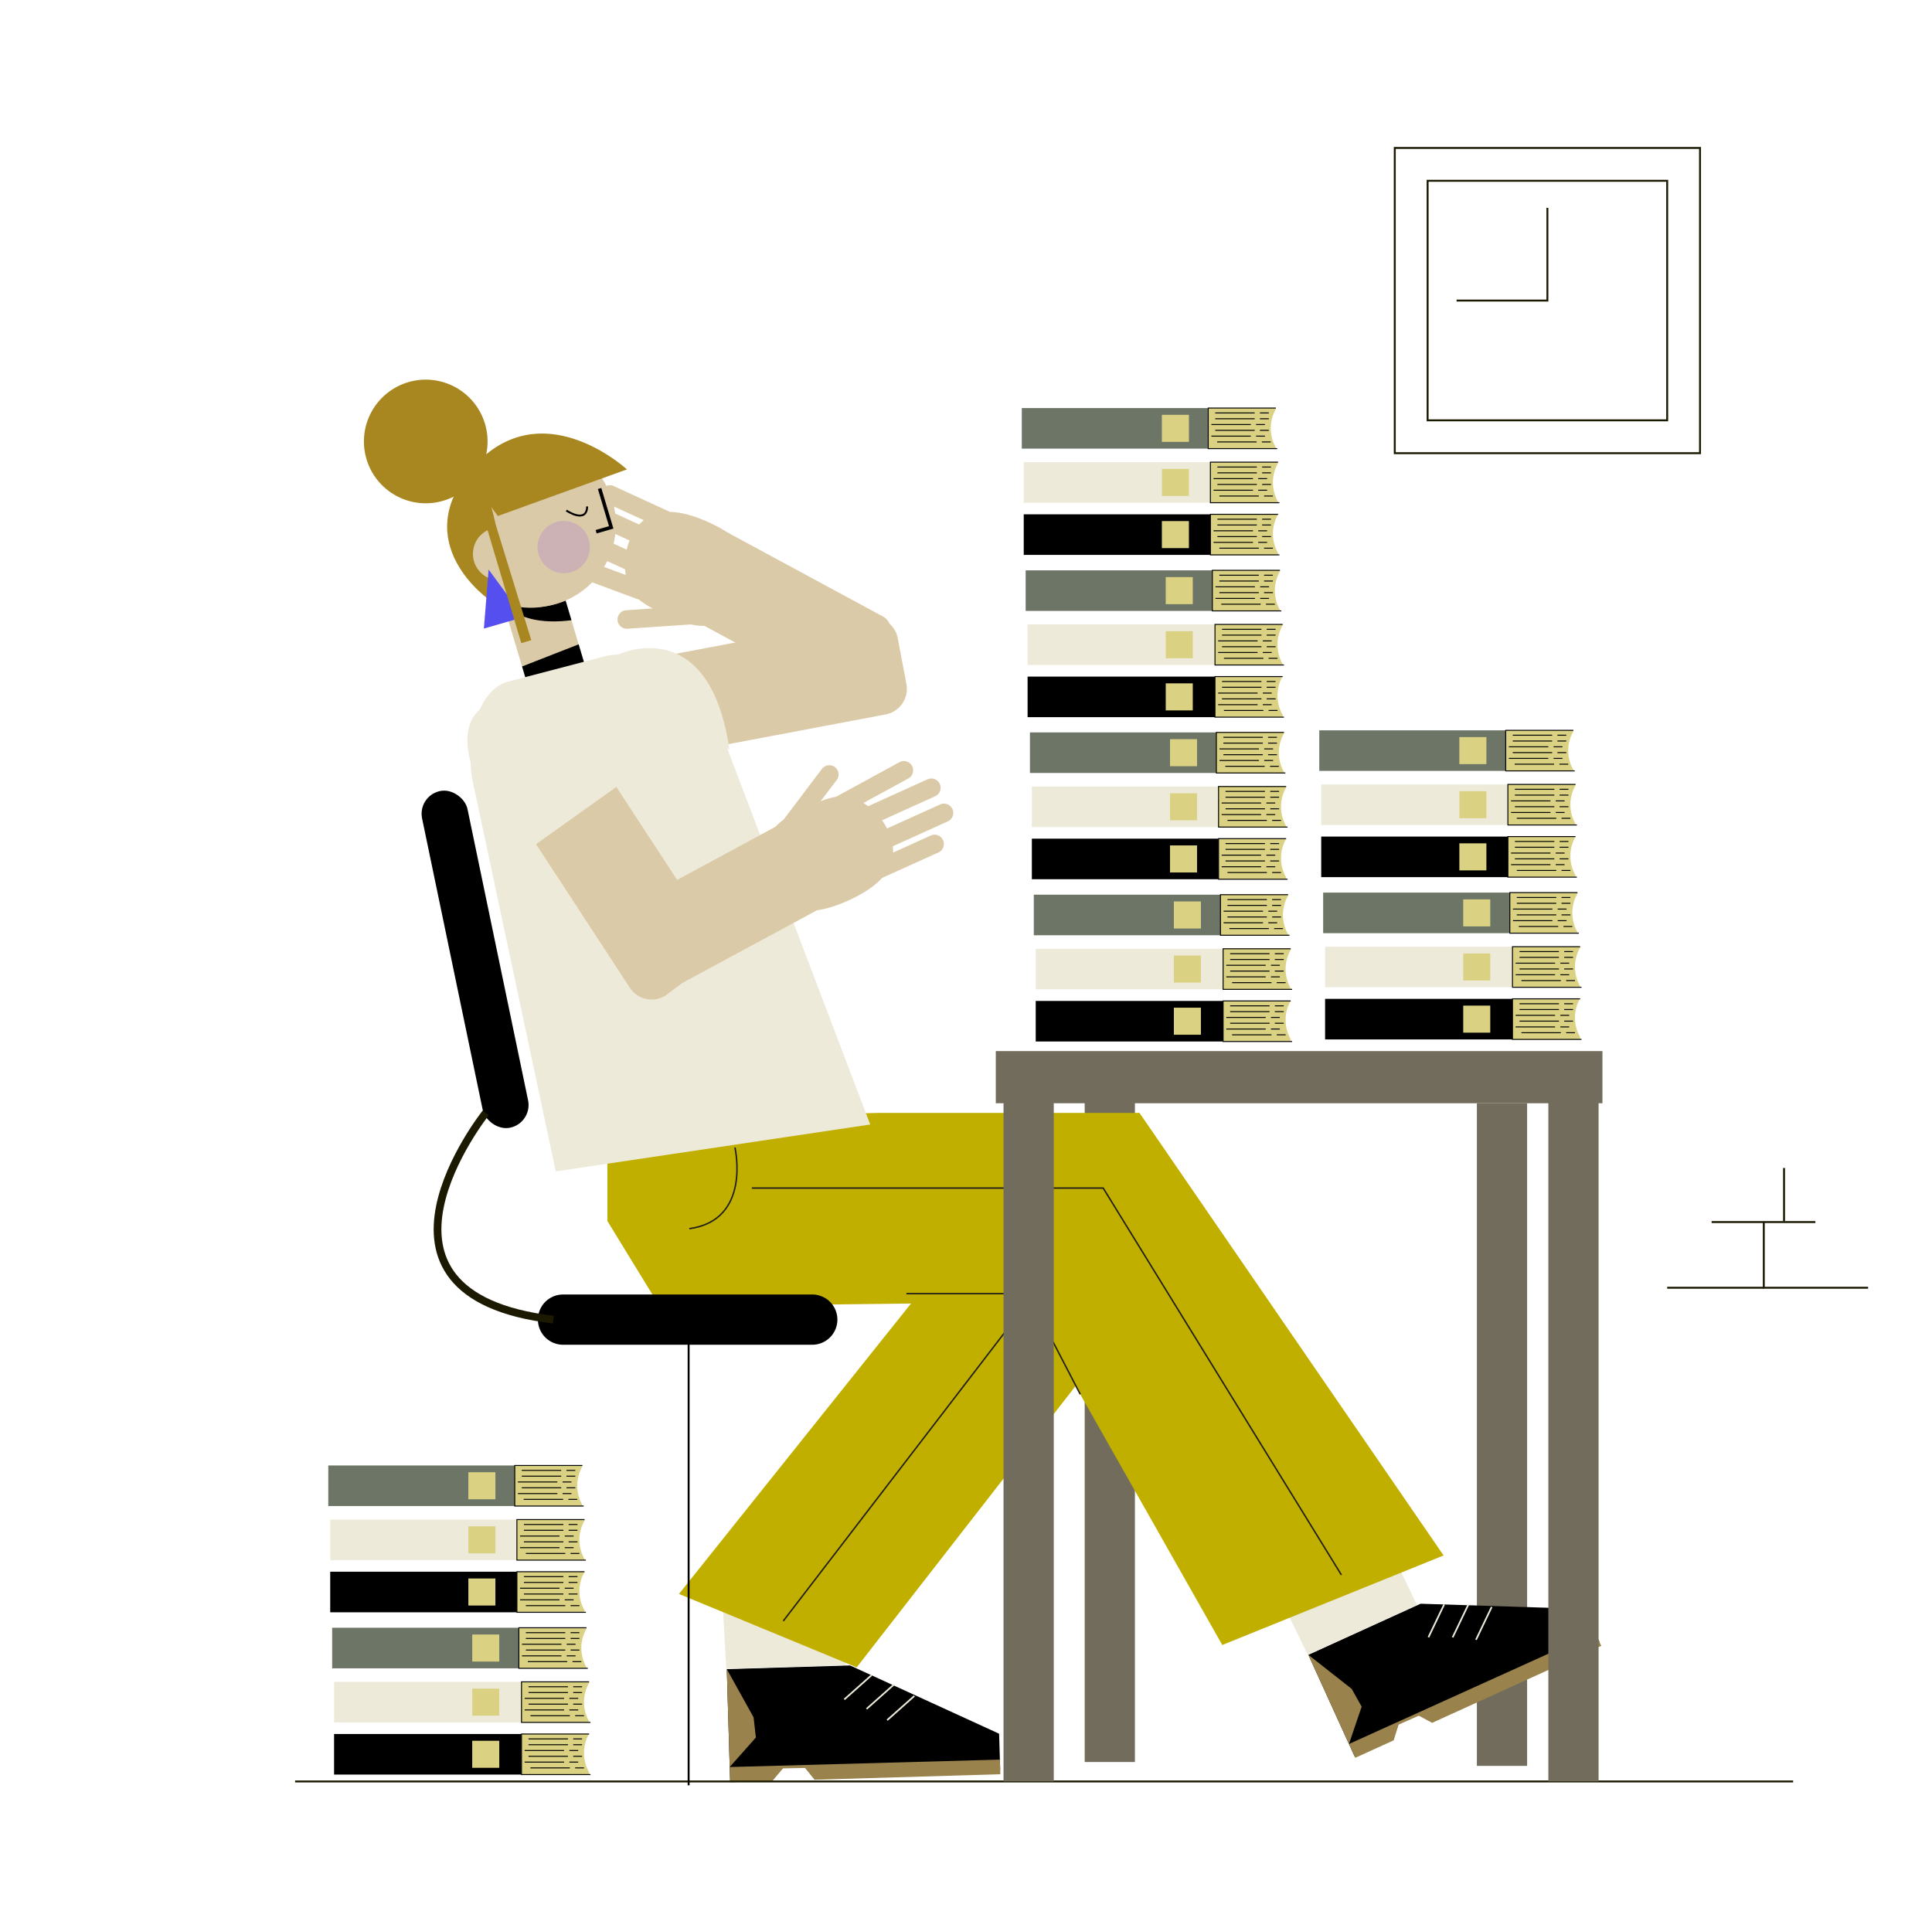
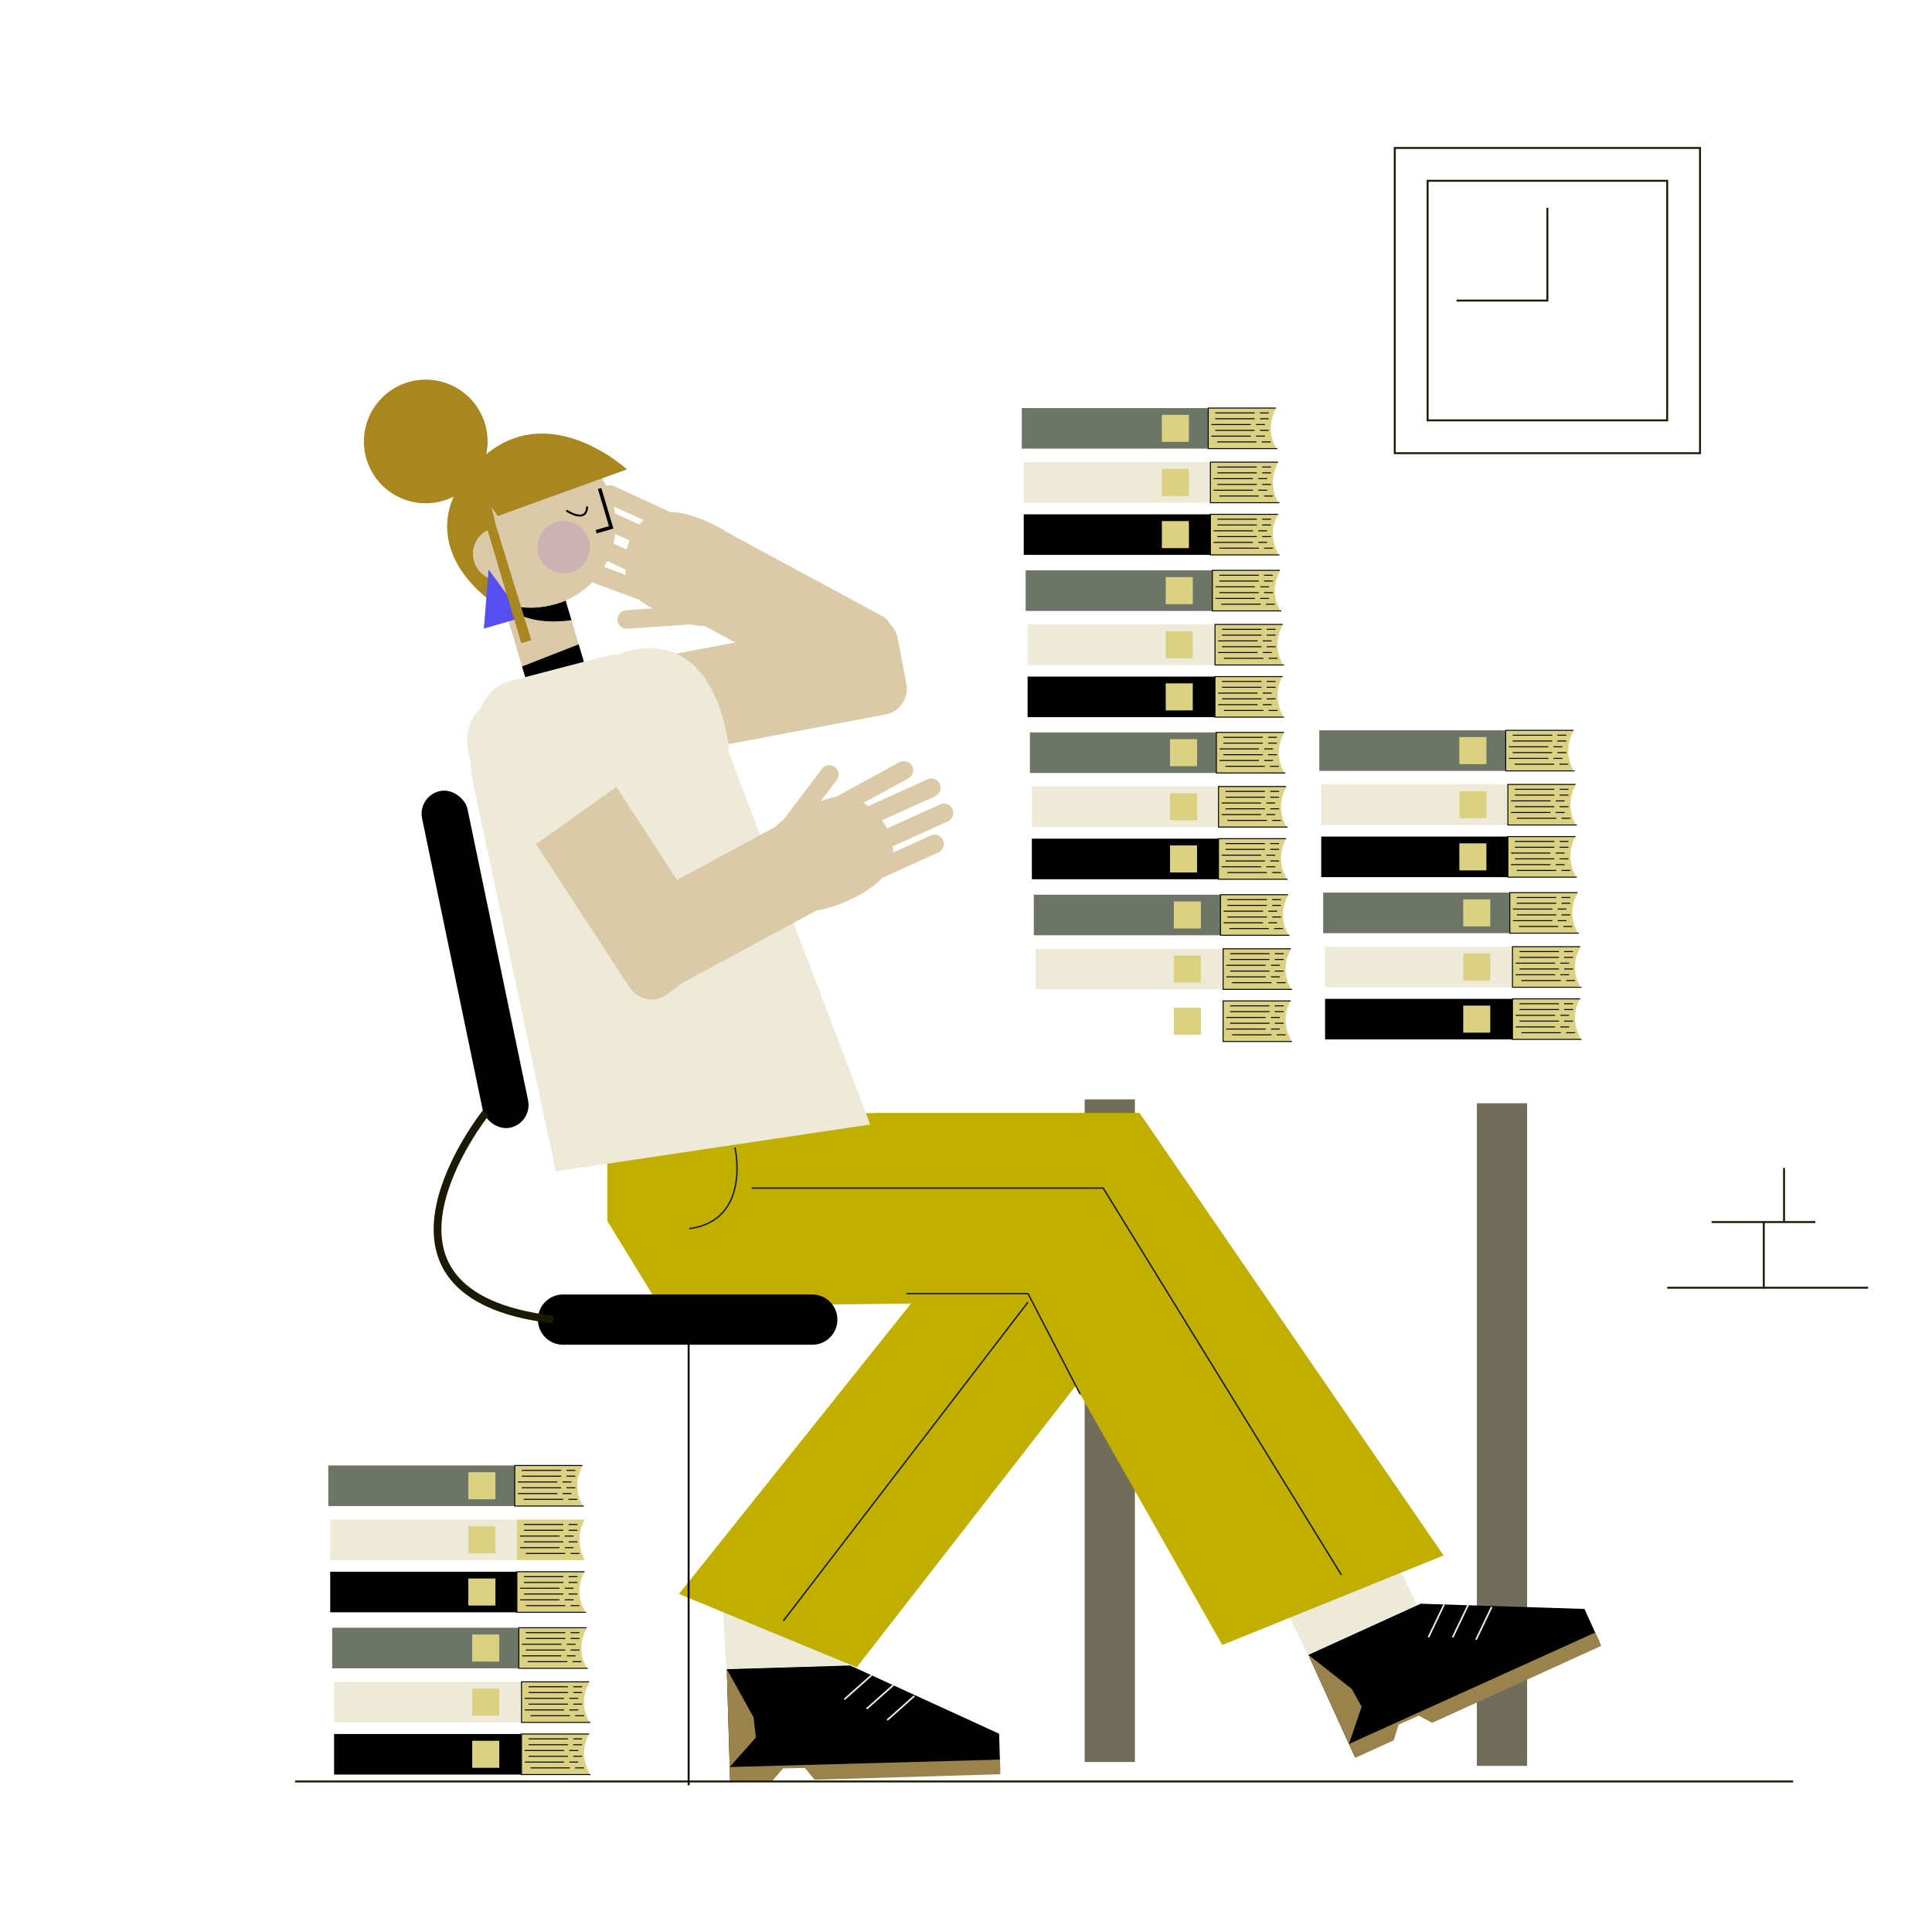
<svg xmlns="http://www.w3.org/2000/svg" viewBox="0 0 1000 997.86">
  <title>Mesa de trabajo 96</title>
  <g id="Capa_1" data-name="Capa 1">
    <polygon points="304.25 349.4 274.21 358.37 272.58 352.9 270.22 344.99 258.06 304.29 285.17 285.49 299.51 333.53 303.11 345.58 304.25 349.4" fill="#dbcaa7" />
    <path d="M292.75,310.84s-17.91,8.15-32.58.48c0,0,7.51,13.35,35.62,9.72Z" />
    <polygon points="272.58 352.9 303.11 345.58 299.51 333.53 270.22 344.99 272.58 352.9" />
    <path d="M312.56,356.06l3.3,27.05a13.47,13.47,0,0,0,15.69,10.69l126.93-24a13.48,13.48,0,0,0,10.69-15.69l-4.49-23.73A13.47,13.47,0,0,0,449,319.65l-126.93,24C314.8,345.06,311.19,348.8,312.56,356.06Z" fill="#dbcaa7" />
    <path d="M387.59,306.22c-6.43,14.08-16.94,19.93-30,17l-32.84,2.23a4.82,4.82,0,0,1-5.12-4.46c0-.11,0-.22,0-.33a4.81,4.81,0,0,1,4.47-4.78l13.71-.94a43.3,43.3,0,0,1-7-4.5l-35.06-13a4.8,4.8,0,0,1,3.33-9l24.82,9.18c-.16-1-.28-1.95-.35-2.94l-30.65-14a4.8,4.8,0,0,1,4-8.73l27.46,12.55a34.55,34.55,0,0,1,1.5-4.73l-27.44-12.54a4.8,4.8,0,0,1,4-8.73l28.42,13a20,20,0,0,1,2.36-2.25l-19.48-8.9a4.8,4.8,0,0,1,4-8.73L346.84,265c6.2.11,13.11,2.22,20.17,5.44,1.06.49,2.1,1,3.11,1.5C385.25,279.57,394.82,290.41,387.59,306.22Z" fill="#dbcaa7" />
    <path d="M446,356.81l13.34-22c3.32-6.14,2.32-13.17-2.22-15.63l-79.41-42.93c-4.54-2.45-11,.57-14.29,6.71L352.51,303c-3.32,6.14-2.32,13.18,2.22,15.63l79.41,42.93C438.68,364,442.64,363,446,356.81Z" fill="#dbcaa7" />
    <rect x="561.43" y="569.08" width="26" height="343" fill="#726c5c" />
    <rect x="764.43" y="571.08" width="26" height="343" fill="#726c5c" />
    <polygon points="376.19 863.99 377.9 921.67 399.75 921.02 405.69 914.73 416.17 914.41 421.12 919.08 517.7 916.22 517.14 897.43 439.99 862.1 376.19 863.99" />
    <polygon points="377.69 914.68 517.54 910.83 517.68 915.78 517.76 918.4 421.62 921.25 416.67 915.16 405.25 915.38 399.77 921.9 377.92 922.55 377.69 914.68" fill="#99824b" />
    <polygon points="376.19 863.99 390.05 888.95 391.24 899.41 377.69 914.68 376.19 863.99" fill="#99824b" />
    <line x1="451.07" y1="867.17" x2="437.01" y2="879.68" fill="none" stroke="#eeeada" stroke-miterlimit="10" stroke-width="0.87" />
    <line x1="462.59" y1="872.08" x2="448.53" y2="884.59" fill="none" stroke="#eeeada" stroke-miterlimit="10" stroke-width="0.87" />
    <line x1="473.26" y1="877.89" x2="459.2" y2="890.4" fill="none" stroke="#eeeada" stroke-miterlimit="10" stroke-width="0.87" />
    <polygon points="373.2 815.02 435.94 820.38 437.99 861.93 375.92 863.89 373.2 815.02" fill="#eeeada" />
    <polygon points="677.21 856.59 701.12 909.12 721.01 900.06 724.05 891.95 733.6 887.61 739.97 889.99 827.9 849.96 820.11 832.85 735.3 830.15 677.21 856.59" />
    <polygon points="698.22 902.75 825.67 845.05 827.72 849.57 828.81 851.95 741.27 891.8 734.34 888.1 723.9 892.73 721.37 900.86 701.48 909.91 698.22 902.75" fill="#99824b" />
    <polygon points="677.21 856.59 699.65 874.24 704.79 883.42 698.22 902.75 677.21 856.59" fill="#99824b" />
    <line x1="747.48" y1="830.54" x2="739.36" y2="847.51" fill="none" stroke="#eeeada" stroke-miterlimit="10" stroke-width="0.87" />
    <line x1="760" y1="830.6" x2="751.88" y2="847.58" fill="none" stroke="#eeeada" stroke-miterlimit="10" stroke-width="0.87" />
    <line x1="772.09" y1="831.83" x2="763.97" y2="848.8" fill="none" stroke="#eeeada" stroke-miterlimit="10" stroke-width="0.87" />
    <polygon points="655.49 812.6 715.41 793.25 733.39 830.77 676.92 856.61 655.49 812.6" fill="#eeeada" />
    <polygon points="314.38 579.58 314.38 632.04 341.49 676.3 532.1 674.01 632.65 851.51 747.2 805.16 589.81 576.08 454.28 576.08 314.38 579.58" fill="#c1af00" />
    <path d="M487.51,654.77,351.43,825.08l92,38L559.21,714.23S571.45,649.53,487.51,654.77Z" fill="#c1af00" />
    <polyline points="469.15 669.64 532.1 669.64 559.14 721.74" fill="none" stroke="#1e1d19" stroke-miterlimit="10" stroke-width="0.74" />
    <path d="M380.4,594s8.74,37.6-23.61,42" fill="none" stroke="#1e1d19" stroke-miterlimit="10" stroke-width="0.74" />
    <polyline points="389.14 614.99 571.01 614.99 694.3 815.22" fill="none" stroke="#1e1d19" stroke-miterlimit="10" stroke-width="0.74" />
    <line x1="152.74" y1="922.14" x2="928.13" y2="922.14" fill="none" stroke="#1b1a00" stroke-miterlimit="10" />
    <path d="M420.43,696.08h-129a13,13,0,0,1-13-13h0a13,13,0,0,1,13-13h129a13,13,0,0,1,13,13h0A13,13,0,0,1,420.43,696.08Z" />
    <line x1="356.43" y1="683.08" x2="356.43" y2="924.14" fill="none" stroke="#000" stroke-miterlimit="10" />
    <line x1="532.1" y1="674.01" x2="405.43" y2="839.08" fill="none" stroke="#1e1d19" stroke-miterlimit="10" stroke-width="0.74" />
    <rect x="233.93" y="407.58" width="24" height="178" rx="12" transform="translate(-96 60.51) rotate(-11.75)" />
    <path d="M251.43,576.08s-75,94,35,107" fill="none" stroke="#1b1a00" stroke-miterlimit="10" stroke-width="4" />
    <circle cx="275.87" cy="271.4" r="42.9" fill="#dbcaa7" />
    <polyline points="310.35 252.87 316.36 272.99 308.56 275.23" fill="none" stroke="#000" stroke-miterlimit="10" stroke-width="1.83" />
    <circle cx="291.77" cy="283.18" r="13.55" fill="#ccb1b5" />
    <path d="M244.82,241.71s21.74,30.33,8.86,69.07C253.68,310.78,210.2,281.27,244.82,241.71Z" fill="#a98720" />
    <circle cx="258.48" cy="286.7" r="13.69" fill="#dbcaa7" />
    <path d="M450.42,582.08,287.66,606.36l-42.12-197.9c-5.32-20.35,0-51.06,17.63-55.67l50.47-13.2a24.42,24.42,0,0,1,6.56-.7l0-.17s46.93-22.14,57.35,49.32l-1.14-.67Z" fill="#eeeada" />
    <polygon points="252.91 294.82 250.46 325.37 270.99 319.43 252.91 294.82" fill="#554ff0" />
    <path d="M253.42,261.32,275,331.38l-5.18,1.55-25-83.77a32,32,0,1,1,6.85-14c34.1-28.07,72.83,7.83,72.83,7.83L257.69,267.1Z" fill="#a98720" />
    <path d="M293.12,264.26s10.55,7.12,10.79-2.09" fill="none" stroke="#000" stroke-miterlimit="10" />
    <rect x="721.93" y="76.58" width="158" height="158" fill="none" stroke="#1b1a00" stroke-miterlimit="10" />
    <rect x="738.93" y="93.58" width="124" height="124" fill="none" stroke="#1b1a00" stroke-miterlimit="10" />
    <polyline points="800.93 107.58 800.93 155.58 753.93 155.58" fill="none" stroke="#1b1a00" stroke-miterlimit="10" />
    <line x1="939.63" y1="632.58" x2="885.93" y2="632.58" fill="none" stroke="#1b1a00" stroke-miterlimit="10" />
    <polyline points="912.93 632.58 912.93 666.58 966.93 666.58" fill="none" stroke="#1b1a00" stroke-miterlimit="10" />
    <line x1="912.93" y1="666.58" x2="862.93" y2="666.58" fill="none" stroke="#1b1a00" stroke-miterlimit="10" />
    <line x1="923.42" y1="632.19" x2="923.42" y2="604.58" fill="none" stroke="#1b1a00" stroke-miterlimit="10" />
    <rect x="207.93" y="720.58" width="21" height="97" transform="translate(987.5 550.65) rotate(90)" fill="#6d7567" />
    <rect x="208.93" y="748.58" width="21" height="97" transform="translate(1016.5 577.65) rotate(90)" fill="#eeeada" />
    <rect x="208.93" y="775.58" width="21" height="97" transform="translate(1043.5 604.65) rotate(90)" />
    <rect x="242.43" y="762.08" width="14" height="14" transform="translate(1018.5 519.65) rotate(90)" fill="#dad282" />
    <rect x="242.43" y="790.08" width="14" height="14" transform="translate(1046.5 547.65) rotate(90)" fill="#dad282" />
    <rect x="242.43" y="817.08" width="14" height="14" transform="translate(1073.5 574.65) rotate(90)" fill="#dad282" />
    <rect x="209.93" y="804.58" width="21" height="97" transform="translate(1073.5 632.65) rotate(90)" fill="#6d7567" />
    <rect x="210.93" y="832.58" width="21" height="97" transform="translate(1102.5 659.65) rotate(90)" fill="#eeeada" />
    <rect x="210.93" y="859.58" width="21" height="97" transform="translate(1129.5 686.65) rotate(90)" />
    <rect x="244.43" y="846.08" width="14" height="14" transform="translate(1104.5 601.65) rotate(90)" fill="#dad282" />
    <rect x="244.43" y="874.08" width="14" height="14" transform="translate(1132.5 629.65) rotate(90)" fill="#dad282" />
    <rect x="244.43" y="901.08" width="14" height="14" transform="translate(1159.5 656.65) rotate(90)" fill="#dad282" />
    <path d="M301.43,759.11a20.08,20.08,0,0,0,0,19.94v.53h-35v-21h35Z" fill="#dad282" />
    <line x1="270.06" y1="764.12" x2="290.47" y2="764.12" fill="none" stroke="#000" stroke-miterlimit="10" stroke-width="0.5" />
    <line x1="293.19" y1="764.12" x2="297.78" y2="764.12" fill="none" stroke="#000" stroke-miterlimit="10" stroke-width="0.5" />
    <line x1="270.06" y1="761.12" x2="290.47" y2="761.12" fill="none" stroke="#000" stroke-miterlimit="10" stroke-width="0.5" />
    <line x1="293.19" y1="761.12" x2="297.78" y2="761.12" fill="none" stroke="#000" stroke-miterlimit="10" stroke-width="0.5" />
    <line x1="268.06" y1="767.12" x2="288.47" y2="767.12" fill="none" stroke="#000" stroke-miterlimit="10" stroke-width="0.5" />
    <line x1="291.19" y1="767.12" x2="295.78" y2="767.12" fill="none" stroke="#000" stroke-miterlimit="10" stroke-width="0.5" />
    <line x1="270.06" y1="770.12" x2="290.47" y2="770.12" fill="none" stroke="#000" stroke-miterlimit="10" stroke-width="0.5" />
    <line x1="293.19" y1="770.12" x2="297.78" y2="770.12" fill="none" stroke="#000" stroke-miterlimit="10" stroke-width="0.5" />
    <line x1="268.06" y1="773.12" x2="288.47" y2="773.12" fill="none" stroke="#000" stroke-miterlimit="10" stroke-width="0.5" />
    <line x1="291.19" y1="773.12" x2="295.78" y2="773.12" fill="none" stroke="#000" stroke-miterlimit="10" stroke-width="0.5" />
    <line x1="271.06" y1="776.12" x2="291.47" y2="776.12" fill="none" stroke="#000" stroke-miterlimit="10" stroke-width="0.5" />
    <line x1="294.19" y1="776.12" x2="298.78" y2="776.12" fill="none" stroke="#000" stroke-miterlimit="10" stroke-width="0.5" />
    <polyline points="302.14 779.58 266.43 779.58 266.43 758.58 301.43 758.58" fill="none" stroke="#000" stroke-miterlimit="10" stroke-width="0.5" />
    <path d="M302.55,787.11a20.08,20.08,0,0,0,0,19.94v.53h-35v-21h35Z" fill="#dad282" />
    <line x1="271.18" y1="792.12" x2="291.59" y2="792.12" fill="none" stroke="#000" stroke-miterlimit="10" stroke-width="0.5" />
    <line x1="294.32" y1="792.12" x2="298.9" y2="792.12" fill="none" stroke="#000" stroke-miterlimit="10" stroke-width="0.5" />
    <line x1="271.18" y1="789.12" x2="291.59" y2="789.12" fill="none" stroke="#000" stroke-miterlimit="10" stroke-width="0.5" />
    <line x1="294.32" y1="789.12" x2="298.9" y2="789.12" fill="none" stroke="#000" stroke-miterlimit="10" stroke-width="0.5" />
    <line x1="269.18" y1="795.12" x2="289.59" y2="795.12" fill="none" stroke="#000" stroke-miterlimit="10" stroke-width="0.5" />
    <line x1="292.32" y1="795.12" x2="296.9" y2="795.12" fill="none" stroke="#000" stroke-miterlimit="10" stroke-width="0.5" />
    <line x1="271.18" y1="798.12" x2="291.59" y2="798.12" fill="none" stroke="#000" stroke-miterlimit="10" stroke-width="0.5" />
    <line x1="294.32" y1="798.12" x2="298.9" y2="798.12" fill="none" stroke="#000" stroke-miterlimit="10" stroke-width="0.5" />
    <line x1="269.18" y1="801.12" x2="289.59" y2="801.12" fill="none" stroke="#000" stroke-miterlimit="10" stroke-width="0.5" />
    <line x1="292.32" y1="801.12" x2="296.9" y2="801.12" fill="none" stroke="#000" stroke-miterlimit="10" stroke-width="0.5" />
    <line x1="272.18" y1="804.12" x2="292.59" y2="804.12" fill="none" stroke="#000" stroke-miterlimit="10" stroke-width="0.5" />
    <line x1="295.32" y1="804.12" x2="299.9" y2="804.12" fill="none" stroke="#000" stroke-miterlimit="10" stroke-width="0.5" />
-     <polyline points="303.26 807.58 267.55 807.58 267.55 786.58 302.55 786.58" fill="none" stroke="#000" stroke-miterlimit="10" stroke-width="0.5" />
    <path d="M302.55,813.69a20.08,20.08,0,0,0,0,19.94v1h-35v-21h35Z" fill="#dad282" />
    <line x1="271.18" y1="819.12" x2="291.59" y2="819.12" fill="none" stroke="#000" stroke-miterlimit="10" stroke-width="0.5" />
    <line x1="294.32" y1="819.12" x2="298.9" y2="819.12" fill="none" stroke="#000" stroke-miterlimit="10" stroke-width="0.5" />
    <line x1="271.18" y1="816.12" x2="291.59" y2="816.12" fill="none" stroke="#000" stroke-miterlimit="10" stroke-width="0.5" />
    <line x1="294.32" y1="816.12" x2="298.9" y2="816.12" fill="none" stroke="#000" stroke-miterlimit="10" stroke-width="0.5" />
    <line x1="269.18" y1="822.12" x2="289.59" y2="822.12" fill="none" stroke="#000" stroke-miterlimit="10" stroke-width="0.5" />
    <line x1="292.32" y1="822.12" x2="296.9" y2="822.12" fill="none" stroke="#000" stroke-miterlimit="10" stroke-width="0.5" />
    <line x1="271.18" y1="825.12" x2="291.59" y2="825.12" fill="none" stroke="#000" stroke-miterlimit="10" stroke-width="0.5" />
    <line x1="294.32" y1="825.12" x2="298.9" y2="825.12" fill="none" stroke="#000" stroke-miterlimit="10" stroke-width="0.5" />
    <line x1="269.18" y1="828.12" x2="289.59" y2="828.12" fill="none" stroke="#000" stroke-miterlimit="10" stroke-width="0.5" />
    <line x1="292.32" y1="828.12" x2="296.9" y2="828.12" fill="none" stroke="#000" stroke-miterlimit="10" stroke-width="0.5" />
    <line x1="272.18" y1="831.12" x2="292.59" y2="831.12" fill="none" stroke="#000" stroke-miterlimit="10" stroke-width="0.5" />
    <line x1="295.32" y1="831.12" x2="299.9" y2="831.12" fill="none" stroke="#000" stroke-miterlimit="10" stroke-width="0.5" />
    <polyline points="303.26 834.58 267.55 834.58 267.55 813.58 302.55 813.58" fill="none" stroke="#000" stroke-miterlimit="10" stroke-width="0.5" />
    <path d="M303.55,843.11a20.08,20.08,0,0,0,0,19.94v.53h-35v-21h35Z" fill="#dad282" />
    <line x1="272.18" y1="848.12" x2="292.59" y2="848.12" fill="none" stroke="#000" stroke-miterlimit="10" stroke-width="0.5" />
    <line x1="295.32" y1="848.12" x2="299.9" y2="848.12" fill="none" stroke="#000" stroke-miterlimit="10" stroke-width="0.5" />
    <line x1="272.18" y1="845.12" x2="292.59" y2="845.12" fill="none" stroke="#000" stroke-miterlimit="10" stroke-width="0.5" />
    <line x1="295.32" y1="845.12" x2="299.9" y2="845.12" fill="none" stroke="#000" stroke-miterlimit="10" stroke-width="0.5" />
    <line x1="270.18" y1="851.12" x2="290.59" y2="851.12" fill="none" stroke="#000" stroke-miterlimit="10" stroke-width="0.5" />
    <line x1="293.32" y1="851.12" x2="297.9" y2="851.12" fill="none" stroke="#000" stroke-miterlimit="10" stroke-width="0.5" />
    <line x1="272.18" y1="854.12" x2="292.59" y2="854.12" fill="none" stroke="#000" stroke-miterlimit="10" stroke-width="0.5" />
    <line x1="295.32" y1="854.12" x2="299.9" y2="854.12" fill="none" stroke="#000" stroke-miterlimit="10" stroke-width="0.5" />
    <line x1="270.18" y1="857.12" x2="290.59" y2="857.12" fill="none" stroke="#000" stroke-miterlimit="10" stroke-width="0.5" />
    <line x1="293.32" y1="857.12" x2="297.9" y2="857.12" fill="none" stroke="#000" stroke-miterlimit="10" stroke-width="0.5" />
    <line x1="273.18" y1="860.12" x2="293.59" y2="860.12" fill="none" stroke="#000" stroke-miterlimit="10" stroke-width="0.5" />
    <line x1="296.32" y1="860.12" x2="300.9" y2="860.12" fill="none" stroke="#000" stroke-miterlimit="10" stroke-width="0.5" />
    <polyline points="304.26 863.58 268.55 863.58 268.55 842.58 303.55 842.58" fill="none" stroke="#000" stroke-miterlimit="10" stroke-width="0.5" />
    <path d="M304.93,871.11a20.08,20.08,0,0,0,0,19.94v.53h-35v-21h35Z" fill="#dad282" />
    <line x1="273.56" y1="876.12" x2="293.97" y2="876.12" fill="none" stroke="#000" stroke-miterlimit="10" stroke-width="0.5" />
    <line x1="296.69" y1="876.12" x2="301.28" y2="876.12" fill="none" stroke="#000" stroke-miterlimit="10" stroke-width="0.5" />
    <line x1="273.56" y1="873.12" x2="293.97" y2="873.12" fill="none" stroke="#000" stroke-miterlimit="10" stroke-width="0.5" />
    <line x1="296.69" y1="873.12" x2="301.28" y2="873.12" fill="none" stroke="#000" stroke-miterlimit="10" stroke-width="0.5" />
    <line x1="271.56" y1="879.12" x2="291.97" y2="879.12" fill="none" stroke="#000" stroke-miterlimit="10" stroke-width="0.5" />
    <line x1="294.69" y1="879.12" x2="299.28" y2="879.12" fill="none" stroke="#000" stroke-miterlimit="10" stroke-width="0.5" />
    <line x1="273.56" y1="882.12" x2="293.97" y2="882.12" fill="none" stroke="#000" stroke-miterlimit="10" stroke-width="0.5" />
    <line x1="296.69" y1="882.12" x2="301.28" y2="882.12" fill="none" stroke="#000" stroke-miterlimit="10" stroke-width="0.5" />
    <line x1="271.56" y1="885.12" x2="291.97" y2="885.12" fill="none" stroke="#000" stroke-miterlimit="10" stroke-width="0.5" />
    <line x1="294.69" y1="885.12" x2="299.28" y2="885.12" fill="none" stroke="#000" stroke-miterlimit="10" stroke-width="0.5" />
    <line x1="274.56" y1="888.12" x2="294.97" y2="888.12" fill="none" stroke="#000" stroke-miterlimit="10" stroke-width="0.5" />
    <line x1="297.69" y1="888.12" x2="302.28" y2="888.12" fill="none" stroke="#000" stroke-miterlimit="10" stroke-width="0.5" />
    <polyline points="305.64 891.58 269.93 891.58 269.93 870.58 304.93 870.58" fill="none" stroke="#000" stroke-miterlimit="10" stroke-width="0.5" />
    <path d="M304.93,917.4v1.18h-35v-21h34.92a20.12,20.12,0,0,0,.08,19.82Z" fill="#dad282" />
    <line x1="273.56" y1="903.12" x2="293.97" y2="903.12" fill="none" stroke="#000" stroke-miterlimit="10" stroke-width="0.5" />
    <line x1="296.69" y1="903.12" x2="301.28" y2="903.12" fill="none" stroke="#000" stroke-miterlimit="10" stroke-width="0.5" />
    <line x1="273.56" y1="900.12" x2="293.97" y2="900.12" fill="none" stroke="#000" stroke-miterlimit="10" stroke-width="0.5" />
    <line x1="296.69" y1="900.12" x2="301.28" y2="900.12" fill="none" stroke="#000" stroke-miterlimit="10" stroke-width="0.5" />
    <line x1="271.56" y1="906.12" x2="291.97" y2="906.12" fill="none" stroke="#000" stroke-miterlimit="10" stroke-width="0.5" />
    <line x1="294.69" y1="906.12" x2="299.28" y2="906.12" fill="none" stroke="#000" stroke-miterlimit="10" stroke-width="0.5" />
    <line x1="273.56" y1="909.12" x2="293.97" y2="909.12" fill="none" stroke="#000" stroke-miterlimit="10" stroke-width="0.5" />
    <line x1="296.69" y1="909.12" x2="301.28" y2="909.12" fill="none" stroke="#000" stroke-miterlimit="10" stroke-width="0.5" />
    <line x1="271.56" y1="912.12" x2="291.97" y2="912.12" fill="none" stroke="#000" stroke-miterlimit="10" stroke-width="0.5" />
    <line x1="294.69" y1="912.12" x2="299.28" y2="912.12" fill="none" stroke="#000" stroke-miterlimit="10" stroke-width="0.5" />
    <line x1="274.56" y1="915.12" x2="294.97" y2="915.12" fill="none" stroke="#000" stroke-miterlimit="10" stroke-width="0.5" />
    <line x1="297.69" y1="915.12" x2="302.28" y2="915.12" fill="none" stroke="#000" stroke-miterlimit="10" stroke-width="0.5" />
    <polyline points="304.93 897.58 304.85 897.58 269.93 897.58 269.93 918.58 304.93 918.58 305.64 918.58" fill="none" stroke="#000" stroke-miterlimit="10" stroke-width="0.5" />
    <path d="M366.39,498.85l-21.78,16.37a13.46,13.46,0,0,1-18.58-3.9L255.38,403.17a13.48,13.48,0,0,1,3.9-18.59l20.22-13.2a13.46,13.46,0,0,1,18.58,3.89l70.65,108.16C372.77,489.61,372.58,494.81,366.39,498.85Z" fill="#dbcaa7" />
    <path d="M490.56,425.2l-28.47,12.88a19,19,0,0,1,.14,3.26l19.51-8.84a4.8,4.8,0,1,1,4,8.75l-29.21,13.22c-4.16,4.6-10.29,8.42-17.37,11.63-1.06.48-2.12.94-3.18,1.37-15.7,6.37-30.16,6.47-37.33-9.38-6.38-14.09-3.89-25.86,6.92-33.82L425.43,398a4.8,4.8,0,0,1,8.62,2.91,4.75,4.75,0,0,1-1,2.9l-8.29,10.93a44.07,44.07,0,0,1,8-2.31l32.78-17.89a4.8,4.8,0,0,1,4.6,8.43l-23.23,12.68a28.45,28.45,0,0,1,2.44,1.67l30.7-13.9a4.8,4.8,0,0,1,4,8.75l-27.5,12.45a35.8,35.8,0,0,1,2.57,4.23l27.49-12.44a4.8,4.8,0,0,1,4,8.75Z" fill="#dbcaa7" />
    <path d="M336.2,506.83l-13.33-22c-3.32-6.14-2.33-13.18,2.21-15.63l79.42-42.93c4.54-2.45,11,.56,14.29,6.71l10.86,20.1c3.32,6.14,2.33,13.17-2.21,15.63L348,511.61C343.49,514.06,339.52,513,336.2,506.83Z" fill="#dbcaa7" />
    <rect x="571.08" y="341.12" width="21" height="97" transform="translate(971.21 -191.96) rotate(90)" fill="#6d7567" />
    <rect x="572.08" y="369.12" width="21" height="97" transform="translate(1000.21 -164.96) rotate(90)" fill="#eeeada" />
    <rect x="572.08" y="396.12" width="21" height="97" transform="translate(1027.21 -137.96) rotate(90)" />
    <rect x="605.58" y="382.62" width="14" height="14" transform="translate(1002.21 -222.96) rotate(90)" fill="#dad282" />
    <rect x="605.58" y="410.62" width="14" height="14" transform="translate(1030.21 -194.96) rotate(90)" fill="#dad282" />
    <rect x="605.58" y="437.62" width="14" height="14" transform="translate(1057.21 -167.96) rotate(90)" fill="#dad282" />
    <rect x="573.08" y="425.12" width="21" height="97" transform="translate(1057.21 -109.96) rotate(90)" fill="#6d7567" />
    <rect x="574.08" y="453.12" width="21" height="97" transform="translate(1086.21 -82.96) rotate(90)" fill="#eeeada" />
-     <rect x="574.08" y="480.12" width="21" height="97" transform="translate(1113.21 -55.96) rotate(90)" />
    <rect x="607.58" y="466.62" width="14" height="14" transform="translate(1088.21 -140.96) rotate(90)" fill="#dad282" />
    <rect x="607.58" y="494.62" width="14" height="14" transform="translate(1116.21 -112.96) rotate(90)" fill="#dad282" />
    <rect x="607.58" y="521.62" width="14" height="14" transform="translate(1143.21 -85.96) rotate(90)" fill="#dad282" />
    <path d="M664.58,379.65a20.08,20.08,0,0,0,0,19.94v.53h-35v-21h35Z" fill="#dad282" />
    <line x1="633.22" y1="384.66" x2="653.62" y2="384.66" fill="none" stroke="#000" stroke-miterlimit="10" stroke-width="0.5" />
    <line x1="656.35" y1="384.66" x2="660.94" y2="384.66" fill="none" stroke="#000" stroke-miterlimit="10" stroke-width="0.5" />
    <line x1="633.22" y1="381.66" x2="653.62" y2="381.66" fill="none" stroke="#000" stroke-miterlimit="10" stroke-width="0.5" />
    <line x1="656.35" y1="381.66" x2="660.94" y2="381.66" fill="none" stroke="#000" stroke-miterlimit="10" stroke-width="0.5" />
    <line x1="631.22" y1="387.66" x2="651.62" y2="387.66" fill="none" stroke="#000" stroke-miterlimit="10" stroke-width="0.5" />
    <line x1="654.35" y1="387.66" x2="658.94" y2="387.66" fill="none" stroke="#000" stroke-miterlimit="10" stroke-width="0.5" />
    <line x1="633.22" y1="390.66" x2="653.62" y2="390.66" fill="none" stroke="#000" stroke-miterlimit="10" stroke-width="0.5" />
    <line x1="656.35" y1="390.66" x2="660.94" y2="390.66" fill="none" stroke="#000" stroke-miterlimit="10" stroke-width="0.5" />
    <line x1="631.22" y1="393.66" x2="651.62" y2="393.66" fill="none" stroke="#000" stroke-miterlimit="10" stroke-width="0.5" />
    <line x1="654.35" y1="393.66" x2="658.94" y2="393.66" fill="none" stroke="#000" stroke-miterlimit="10" stroke-width="0.5" />
    <line x1="634.22" y1="396.66" x2="654.62" y2="396.66" fill="none" stroke="#000" stroke-miterlimit="10" stroke-width="0.5" />
    <line x1="657.35" y1="396.66" x2="661.94" y2="396.66" fill="none" stroke="#000" stroke-miterlimit="10" stroke-width="0.5" />
    <polyline points="665.3 400.12 629.58 400.12 629.58 379.12 664.58 379.12" fill="none" stroke="#000" stroke-miterlimit="10" stroke-width="0.5" />
    <path d="M665.7,407.65a20.08,20.08,0,0,0,0,19.94v.53h-35v-21h35Z" fill="#dad282" />
    <line x1="634.34" y1="412.66" x2="654.75" y2="412.66" fill="none" stroke="#000" stroke-miterlimit="10" stroke-width="0.5" />
    <line x1="657.47" y1="412.66" x2="662.06" y2="412.66" fill="none" stroke="#000" stroke-miterlimit="10" stroke-width="0.5" />
    <line x1="634.34" y1="409.66" x2="654.75" y2="409.66" fill="none" stroke="#000" stroke-miterlimit="10" stroke-width="0.5" />
    <line x1="657.47" y1="409.66" x2="662.06" y2="409.66" fill="none" stroke="#000" stroke-miterlimit="10" stroke-width="0.5" />
    <line x1="632.34" y1="415.66" x2="652.75" y2="415.66" fill="none" stroke="#000" stroke-miterlimit="10" stroke-width="0.5" />
    <line x1="655.47" y1="415.66" x2="660.06" y2="415.66" fill="none" stroke="#000" stroke-miterlimit="10" stroke-width="0.5" />
    <line x1="634.34" y1="418.66" x2="654.75" y2="418.66" fill="none" stroke="#000" stroke-miterlimit="10" stroke-width="0.5" />
    <line x1="657.47" y1="418.66" x2="662.06" y2="418.66" fill="none" stroke="#000" stroke-miterlimit="10" stroke-width="0.5" />
    <line x1="632.34" y1="421.66" x2="652.75" y2="421.66" fill="none" stroke="#000" stroke-miterlimit="10" stroke-width="0.5" />
    <line x1="655.47" y1="421.66" x2="660.06" y2="421.66" fill="none" stroke="#000" stroke-miterlimit="10" stroke-width="0.5" />
    <line x1="635.34" y1="424.66" x2="655.75" y2="424.66" fill="none" stroke="#000" stroke-miterlimit="10" stroke-width="0.5" />
    <line x1="658.47" y1="424.66" x2="663.06" y2="424.66" fill="none" stroke="#000" stroke-miterlimit="10" stroke-width="0.5" />
    <polyline points="666.42 428.12 630.71 428.12 630.71 407.12 665.71 407.12" fill="none" stroke="#000" stroke-miterlimit="10" stroke-width="0.5" />
    <path d="M665.7,434.23a20.08,20.08,0,0,0,0,19.94v.95h-35v-21h35Z" fill="#dad282" />
    <line x1="634.34" y1="439.66" x2="654.75" y2="439.66" fill="none" stroke="#000" stroke-miterlimit="10" stroke-width="0.5" />
    <line x1="657.47" y1="439.66" x2="662.06" y2="439.66" fill="none" stroke="#000" stroke-miterlimit="10" stroke-width="0.5" />
    <line x1="634.34" y1="436.66" x2="654.75" y2="436.66" fill="none" stroke="#000" stroke-miterlimit="10" stroke-width="0.5" />
    <line x1="657.47" y1="436.66" x2="662.06" y2="436.66" fill="none" stroke="#000" stroke-miterlimit="10" stroke-width="0.5" />
    <line x1="632.34" y1="442.66" x2="652.75" y2="442.66" fill="none" stroke="#000" stroke-miterlimit="10" stroke-width="0.5" />
    <line x1="655.47" y1="442.66" x2="660.06" y2="442.66" fill="none" stroke="#000" stroke-miterlimit="10" stroke-width="0.5" />
    <line x1="634.34" y1="445.66" x2="654.75" y2="445.66" fill="none" stroke="#000" stroke-miterlimit="10" stroke-width="0.5" />
    <line x1="657.47" y1="445.66" x2="662.06" y2="445.66" fill="none" stroke="#000" stroke-miterlimit="10" stroke-width="0.5" />
    <line x1="632.34" y1="448.66" x2="652.75" y2="448.66" fill="none" stroke="#000" stroke-miterlimit="10" stroke-width="0.5" />
    <line x1="655.47" y1="448.66" x2="660.06" y2="448.66" fill="none" stroke="#000" stroke-miterlimit="10" stroke-width="0.5" />
    <line x1="635.34" y1="451.66" x2="655.75" y2="451.66" fill="none" stroke="#000" stroke-miterlimit="10" stroke-width="0.5" />
    <line x1="658.47" y1="451.66" x2="663.06" y2="451.66" fill="none" stroke="#000" stroke-miterlimit="10" stroke-width="0.5" />
    <polyline points="666.42 455.12 630.71 455.12 630.71 434.12 665.71 434.12" fill="none" stroke="#000" stroke-miterlimit="10" stroke-width="0.5" />
    <path d="M666.7,463.65a20.08,20.08,0,0,0,0,19.94v.53h-35v-21h35Z" fill="#dad282" />
    <line x1="635.34" y1="468.66" x2="655.75" y2="468.66" fill="none" stroke="#000" stroke-miterlimit="10" stroke-width="0.5" />
    <line x1="658.47" y1="468.66" x2="663.06" y2="468.66" fill="none" stroke="#000" stroke-miterlimit="10" stroke-width="0.5" />
    <line x1="635.34" y1="465.66" x2="655.75" y2="465.66" fill="none" stroke="#000" stroke-miterlimit="10" stroke-width="0.5" />
    <line x1="658.47" y1="465.66" x2="663.06" y2="465.66" fill="none" stroke="#000" stroke-miterlimit="10" stroke-width="0.5" />
    <line x1="633.34" y1="471.66" x2="653.75" y2="471.66" fill="none" stroke="#000" stroke-miterlimit="10" stroke-width="0.5" />
    <line x1="656.47" y1="471.66" x2="661.06" y2="471.66" fill="none" stroke="#000" stroke-miterlimit="10" stroke-width="0.5" />
    <line x1="635.34" y1="474.66" x2="655.75" y2="474.66" fill="none" stroke="#000" stroke-miterlimit="10" stroke-width="0.5" />
    <line x1="658.47" y1="474.66" x2="663.06" y2="474.66" fill="none" stroke="#000" stroke-miterlimit="10" stroke-width="0.5" />
    <line x1="633.34" y1="477.66" x2="653.75" y2="477.66" fill="none" stroke="#000" stroke-miterlimit="10" stroke-width="0.5" />
    <line x1="656.47" y1="477.66" x2="661.06" y2="477.66" fill="none" stroke="#000" stroke-miterlimit="10" stroke-width="0.5" />
    <line x1="636.34" y1="480.66" x2="656.75" y2="480.66" fill="none" stroke="#000" stroke-miterlimit="10" stroke-width="0.5" />
    <line x1="659.47" y1="480.66" x2="664.06" y2="480.66" fill="none" stroke="#000" stroke-miterlimit="10" stroke-width="0.5" />
    <polyline points="667.42 484.12 631.71 484.12 631.71 463.12 666.71 463.12" fill="none" stroke="#000" stroke-miterlimit="10" stroke-width="0.5" />
    <path d="M668.08,491.65a20.08,20.08,0,0,0,0,19.94v.53h-35v-21h35Z" fill="#dad282" />
    <line x1="636.72" y1="496.66" x2="657.12" y2="496.66" fill="none" stroke="#000" stroke-miterlimit="10" stroke-width="0.5" />
    <line x1="659.85" y1="496.66" x2="664.44" y2="496.66" fill="none" stroke="#000" stroke-miterlimit="10" stroke-width="0.5" />
    <line x1="636.72" y1="493.66" x2="657.12" y2="493.66" fill="none" stroke="#000" stroke-miterlimit="10" stroke-width="0.5" />
    <line x1="659.85" y1="493.66" x2="664.44" y2="493.66" fill="none" stroke="#000" stroke-miterlimit="10" stroke-width="0.5" />
    <line x1="634.72" y1="499.66" x2="655.12" y2="499.66" fill="none" stroke="#000" stroke-miterlimit="10" stroke-width="0.5" />
    <line x1="657.85" y1="499.66" x2="662.44" y2="499.66" fill="none" stroke="#000" stroke-miterlimit="10" stroke-width="0.5" />
    <line x1="636.72" y1="502.66" x2="657.12" y2="502.66" fill="none" stroke="#000" stroke-miterlimit="10" stroke-width="0.5" />
    <line x1="659.85" y1="502.66" x2="664.44" y2="502.66" fill="none" stroke="#000" stroke-miterlimit="10" stroke-width="0.5" />
    <line x1="634.72" y1="505.66" x2="655.12" y2="505.66" fill="none" stroke="#000" stroke-miterlimit="10" stroke-width="0.5" />
    <line x1="657.85" y1="505.66" x2="662.44" y2="505.66" fill="none" stroke="#000" stroke-miterlimit="10" stroke-width="0.5" />
    <line x1="637.72" y1="508.66" x2="658.12" y2="508.66" fill="none" stroke="#000" stroke-miterlimit="10" stroke-width="0.5" />
    <line x1="660.85" y1="508.66" x2="665.44" y2="508.66" fill="none" stroke="#000" stroke-miterlimit="10" stroke-width="0.5" />
    <polyline points="668.8 512.12 633.08 512.12 633.08 491.12 668.08 491.12" fill="none" stroke="#000" stroke-miterlimit="10" stroke-width="0.5" />
    <path d="M668.08,537.94v1.18h-35v-21H668a20.12,20.12,0,0,0,.08,19.82Z" fill="#dad282" />
    <line x1="636.72" y1="523.66" x2="657.12" y2="523.66" fill="none" stroke="#000" stroke-miterlimit="10" stroke-width="0.5" />
    <line x1="659.85" y1="523.66" x2="664.44" y2="523.66" fill="none" stroke="#000" stroke-miterlimit="10" stroke-width="0.5" />
    <line x1="636.72" y1="520.66" x2="657.12" y2="520.66" fill="none" stroke="#000" stroke-miterlimit="10" stroke-width="0.5" />
    <line x1="659.85" y1="520.66" x2="664.44" y2="520.66" fill="none" stroke="#000" stroke-miterlimit="10" stroke-width="0.5" />
    <line x1="634.72" y1="526.66" x2="655.12" y2="526.66" fill="none" stroke="#000" stroke-miterlimit="10" stroke-width="0.5" />
    <line x1="657.85" y1="526.66" x2="662.44" y2="526.66" fill="none" stroke="#000" stroke-miterlimit="10" stroke-width="0.5" />
    <line x1="636.72" y1="529.66" x2="657.12" y2="529.66" fill="none" stroke="#000" stroke-miterlimit="10" stroke-width="0.5" />
    <line x1="659.85" y1="529.66" x2="664.44" y2="529.66" fill="none" stroke="#000" stroke-miterlimit="10" stroke-width="0.5" />
    <line x1="634.72" y1="532.66" x2="655.12" y2="532.66" fill="none" stroke="#000" stroke-miterlimit="10" stroke-width="0.5" />
    <line x1="657.85" y1="532.66" x2="662.44" y2="532.66" fill="none" stroke="#000" stroke-miterlimit="10" stroke-width="0.5" />
    <line x1="637.72" y1="535.66" x2="658.12" y2="535.66" fill="none" stroke="#000" stroke-miterlimit="10" stroke-width="0.5" />
    <line x1="660.85" y1="535.66" x2="665.44" y2="535.66" fill="none" stroke="#000" stroke-miterlimit="10" stroke-width="0.5" />
    <polyline points="668.08 518.12 668 518.12 633.08 518.12 633.08 539.12 668.08 539.12 668.79 539.12" fill="none" stroke="#000" stroke-miterlimit="10" stroke-width="0.5" />
    <rect x="720.86" y="340.03" width="21" height="97" transform="translate(1119.89 -342.82) rotate(90)" fill="#6d7567" />
    <rect x="721.86" y="368.03" width="21" height="97" transform="translate(1148.89 -315.82) rotate(90)" fill="#eeeada" />
    <rect x="721.86" y="395.03" width="21" height="97" transform="translate(1175.89 -288.82) rotate(90)" />
    <rect x="755.36" y="381.53" width="14" height="14" transform="translate(1150.89 -373.82) rotate(90)" fill="#dad282" />
    <rect x="755.36" y="409.53" width="14" height="14" transform="translate(1178.89 -345.82) rotate(90)" fill="#dad282" />
    <rect x="755.36" y="436.53" width="14" height="14" transform="translate(1205.89 -318.82) rotate(90)" fill="#dad282" />
    <rect x="722.86" y="424.03" width="21" height="97" transform="translate(1205.89 -260.82) rotate(90)" fill="#6d7567" />
    <rect x="723.86" y="452.03" width="21" height="97" transform="translate(1234.89 -233.82) rotate(90)" fill="#eeeada" />
    <rect x="723.86" y="479.03" width="21" height="97" transform="translate(1261.89 -206.82) rotate(90)" />
    <rect x="757.36" y="465.53" width="14" height="14" transform="translate(1236.89 -291.82) rotate(90)" fill="#dad282" />
    <rect x="757.36" y="493.53" width="14" height="14" transform="translate(1264.89 -263.82) rotate(90)" fill="#dad282" />
    <rect x="757.36" y="520.53" width="14" height="14" transform="translate(1291.89 -236.82) rotate(90)" fill="#dad282" />
    <path d="M814.36,378.56a20.08,20.08,0,0,0,0,19.94V399h-35V378h35Z" fill="#dad282" />
    <line x1="782.99" y1="383.57" x2="803.4" y2="383.57" fill="none" stroke="#000" stroke-miterlimit="10" stroke-width="0.5" />
    <line x1="806.13" y1="383.57" x2="810.71" y2="383.57" fill="none" stroke="#000" stroke-miterlimit="10" stroke-width="0.5" />
    <line x1="782.99" y1="380.57" x2="803.4" y2="380.57" fill="none" stroke="#000" stroke-miterlimit="10" stroke-width="0.5" />
    <line x1="806.13" y1="380.57" x2="810.71" y2="380.57" fill="none" stroke="#000" stroke-miterlimit="10" stroke-width="0.5" />
    <line x1="780.99" y1="386.57" x2="801.4" y2="386.57" fill="none" stroke="#000" stroke-miterlimit="10" stroke-width="0.5" />
    <line x1="804.13" y1="386.57" x2="808.71" y2="386.57" fill="none" stroke="#000" stroke-miterlimit="10" stroke-width="0.5" />
    <line x1="782.99" y1="389.57" x2="803.4" y2="389.57" fill="none" stroke="#000" stroke-miterlimit="10" stroke-width="0.5" />
    <line x1="806.13" y1="389.57" x2="810.71" y2="389.57" fill="none" stroke="#000" stroke-miterlimit="10" stroke-width="0.5" />
    <line x1="780.99" y1="392.57" x2="801.4" y2="392.57" fill="none" stroke="#000" stroke-miterlimit="10" stroke-width="0.5" />
    <line x1="804.13" y1="392.57" x2="808.71" y2="392.57" fill="none" stroke="#000" stroke-miterlimit="10" stroke-width="0.5" />
    <line x1="783.99" y1="395.57" x2="804.4" y2="395.57" fill="none" stroke="#000" stroke-miterlimit="10" stroke-width="0.5" />
    <line x1="807.13" y1="395.57" x2="811.71" y2="395.57" fill="none" stroke="#000" stroke-miterlimit="10" stroke-width="0.5" />
    <polyline points="815.07 399.04 779.36 399.04 779.36 378.04 814.36 378.04" fill="none" stroke="#000" stroke-miterlimit="10" stroke-width="0.5" />
    <path d="M815.48,406.56a20.08,20.08,0,0,0,0,19.94V427h-35V406h35Z" fill="#dad282" />
    <line x1="784.11" y1="411.57" x2="804.52" y2="411.57" fill="none" stroke="#000" stroke-miterlimit="10" stroke-width="0.5" />
    <line x1="807.25" y1="411.57" x2="811.83" y2="411.57" fill="none" stroke="#000" stroke-miterlimit="10" stroke-width="0.5" />
    <line x1="784.11" y1="408.57" x2="804.52" y2="408.57" fill="none" stroke="#000" stroke-miterlimit="10" stroke-width="0.5" />
    <line x1="807.25" y1="408.57" x2="811.83" y2="408.57" fill="none" stroke="#000" stroke-miterlimit="10" stroke-width="0.5" />
    <line x1="782.11" y1="414.57" x2="802.52" y2="414.57" fill="none" stroke="#000" stroke-miterlimit="10" stroke-width="0.5" />
    <line x1="805.25" y1="414.57" x2="809.83" y2="414.57" fill="none" stroke="#000" stroke-miterlimit="10" stroke-width="0.5" />
    <line x1="784.11" y1="417.57" x2="804.52" y2="417.57" fill="none" stroke="#000" stroke-miterlimit="10" stroke-width="0.5" />
    <line x1="807.25" y1="417.57" x2="811.83" y2="417.57" fill="none" stroke="#000" stroke-miterlimit="10" stroke-width="0.5" />
    <line x1="782.11" y1="420.57" x2="802.52" y2="420.57" fill="none" stroke="#000" stroke-miterlimit="10" stroke-width="0.5" />
    <line x1="805.25" y1="420.57" x2="809.83" y2="420.57" fill="none" stroke="#000" stroke-miterlimit="10" stroke-width="0.5" />
    <line x1="785.11" y1="423.57" x2="805.52" y2="423.57" fill="none" stroke="#000" stroke-miterlimit="10" stroke-width="0.5" />
    <line x1="808.25" y1="423.57" x2="812.83" y2="423.57" fill="none" stroke="#000" stroke-miterlimit="10" stroke-width="0.5" />
    <polyline points="816.19 427.04 780.48 427.04 780.48 406.04 815.48 406.04" fill="none" stroke="#000" stroke-miterlimit="10" stroke-width="0.5" />
    <path d="M815.48,433.14a20.08,20.08,0,0,0,0,19.94V454h-35V433h35Z" fill="#dad282" />
    <line x1="784.11" y1="438.57" x2="804.52" y2="438.57" fill="none" stroke="#000" stroke-miterlimit="10" stroke-width="0.5" />
    <line x1="807.25" y1="438.57" x2="811.83" y2="438.57" fill="none" stroke="#000" stroke-miterlimit="10" stroke-width="0.5" />
    <line x1="784.11" y1="435.57" x2="804.52" y2="435.57" fill="none" stroke="#000" stroke-miterlimit="10" stroke-width="0.5" />
    <line x1="807.25" y1="435.57" x2="811.83" y2="435.57" fill="none" stroke="#000" stroke-miterlimit="10" stroke-width="0.5" />
    <line x1="782.11" y1="441.57" x2="802.52" y2="441.57" fill="none" stroke="#000" stroke-miterlimit="10" stroke-width="0.5" />
    <line x1="805.25" y1="441.57" x2="809.83" y2="441.57" fill="none" stroke="#000" stroke-miterlimit="10" stroke-width="0.5" />
    <line x1="784.11" y1="444.57" x2="804.52" y2="444.57" fill="none" stroke="#000" stroke-miterlimit="10" stroke-width="0.5" />
    <line x1="807.25" y1="444.57" x2="811.83" y2="444.57" fill="none" stroke="#000" stroke-miterlimit="10" stroke-width="0.5" />
    <line x1="782.11" y1="447.57" x2="802.52" y2="447.57" fill="none" stroke="#000" stroke-miterlimit="10" stroke-width="0.5" />
    <line x1="805.25" y1="447.57" x2="809.83" y2="447.57" fill="none" stroke="#000" stroke-miterlimit="10" stroke-width="0.5" />
    <line x1="785.11" y1="450.57" x2="805.52" y2="450.57" fill="none" stroke="#000" stroke-miterlimit="10" stroke-width="0.5" />
    <line x1="808.25" y1="450.57" x2="812.83" y2="450.57" fill="none" stroke="#000" stroke-miterlimit="10" stroke-width="0.5" />
    <polyline points="816.19 454.04 780.48 454.04 780.48 433.04 815.48 433.04" fill="none" stroke="#000" stroke-miterlimit="10" stroke-width="0.5" />
    <path d="M816.48,462.56a20.08,20.08,0,0,0,0,19.94V483h-35V462h35Z" fill="#dad282" />
    <line x1="785.11" y1="467.57" x2="805.52" y2="467.57" fill="none" stroke="#000" stroke-miterlimit="10" stroke-width="0.5" />
    <line x1="808.25" y1="467.57" x2="812.83" y2="467.57" fill="none" stroke="#000" stroke-miterlimit="10" stroke-width="0.5" />
    <line x1="785.11" y1="464.57" x2="805.52" y2="464.57" fill="none" stroke="#000" stroke-miterlimit="10" stroke-width="0.5" />
    <line x1="808.25" y1="464.57" x2="812.83" y2="464.57" fill="none" stroke="#000" stroke-miterlimit="10" stroke-width="0.5" />
    <line x1="783.11" y1="470.57" x2="803.52" y2="470.57" fill="none" stroke="#000" stroke-miterlimit="10" stroke-width="0.5" />
    <line x1="806.25" y1="470.57" x2="810.83" y2="470.57" fill="none" stroke="#000" stroke-miterlimit="10" stroke-width="0.5" />
    <line x1="785.11" y1="473.57" x2="805.52" y2="473.57" fill="none" stroke="#000" stroke-miterlimit="10" stroke-width="0.5" />
    <line x1="808.25" y1="473.57" x2="812.83" y2="473.57" fill="none" stroke="#000" stroke-miterlimit="10" stroke-width="0.5" />
    <line x1="783.11" y1="476.57" x2="803.52" y2="476.57" fill="none" stroke="#000" stroke-miterlimit="10" stroke-width="0.5" />
    <line x1="806.25" y1="476.57" x2="810.83" y2="476.57" fill="none" stroke="#000" stroke-miterlimit="10" stroke-width="0.5" />
    <line x1="786.11" y1="479.57" x2="806.52" y2="479.57" fill="none" stroke="#000" stroke-miterlimit="10" stroke-width="0.5" />
    <line x1="809.25" y1="479.57" x2="813.83" y2="479.57" fill="none" stroke="#000" stroke-miterlimit="10" stroke-width="0.5" />
    <polyline points="817.19 483.04 781.48 483.04 781.48 462.04 816.48 462.04" fill="none" stroke="#000" stroke-miterlimit="10" stroke-width="0.5" />
    <path d="M817.86,490.56a20.08,20.08,0,0,0,0,19.94V511h-35V490h35Z" fill="#dad282" />
    <line x1="786.49" y1="495.57" x2="806.9" y2="495.57" fill="none" stroke="#000" stroke-miterlimit="10" stroke-width="0.5" />
    <line x1="809.63" y1="495.57" x2="814.21" y2="495.57" fill="none" stroke="#000" stroke-miterlimit="10" stroke-width="0.5" />
    <line x1="786.49" y1="492.57" x2="806.9" y2="492.57" fill="none" stroke="#000" stroke-miterlimit="10" stroke-width="0.5" />
    <line x1="809.63" y1="492.57" x2="814.21" y2="492.57" fill="none" stroke="#000" stroke-miterlimit="10" stroke-width="0.5" />
    <line x1="784.49" y1="498.57" x2="804.9" y2="498.57" fill="none" stroke="#000" stroke-miterlimit="10" stroke-width="0.5" />
    <line x1="807.63" y1="498.57" x2="812.21" y2="498.57" fill="none" stroke="#000" stroke-miterlimit="10" stroke-width="0.5" />
    <line x1="786.49" y1="501.57" x2="806.9" y2="501.57" fill="none" stroke="#000" stroke-miterlimit="10" stroke-width="0.5" />
    <line x1="809.63" y1="501.57" x2="814.21" y2="501.57" fill="none" stroke="#000" stroke-miterlimit="10" stroke-width="0.5" />
    <line x1="784.49" y1="504.57" x2="804.9" y2="504.57" fill="none" stroke="#000" stroke-miterlimit="10" stroke-width="0.5" />
    <line x1="807.63" y1="504.57" x2="812.21" y2="504.57" fill="none" stroke="#000" stroke-miterlimit="10" stroke-width="0.5" />
    <line x1="787.49" y1="507.57" x2="807.9" y2="507.57" fill="none" stroke="#000" stroke-miterlimit="10" stroke-width="0.5" />
    <line x1="810.63" y1="507.57" x2="815.21" y2="507.57" fill="none" stroke="#000" stroke-miterlimit="10" stroke-width="0.5" />
    <polyline points="818.57 511.04 782.86 511.04 782.86 490.04 817.86 490.04" fill="none" stroke="#000" stroke-miterlimit="10" stroke-width="0.5" />
    <path d="M817.86,536.85V538h-35V517h34.92a20.12,20.12,0,0,0,.08,19.82Z" fill="#dad282" />
    <line x1="786.49" y1="522.57" x2="806.9" y2="522.57" fill="none" stroke="#000" stroke-miterlimit="10" stroke-width="0.5" />
    <line x1="809.63" y1="522.57" x2="814.21" y2="522.57" fill="none" stroke="#000" stroke-miterlimit="10" stroke-width="0.5" />
    <line x1="786.49" y1="519.57" x2="806.9" y2="519.57" fill="none" stroke="#000" stroke-miterlimit="10" stroke-width="0.5" />
    <line x1="809.63" y1="519.57" x2="814.21" y2="519.57" fill="none" stroke="#000" stroke-miterlimit="10" stroke-width="0.5" />
    <line x1="784.49" y1="525.57" x2="804.9" y2="525.57" fill="none" stroke="#000" stroke-miterlimit="10" stroke-width="0.5" />
    <line x1="807.63" y1="525.57" x2="812.21" y2="525.57" fill="none" stroke="#000" stroke-miterlimit="10" stroke-width="0.5" />
    <line x1="786.49" y1="528.57" x2="806.9" y2="528.57" fill="none" stroke="#000" stroke-miterlimit="10" stroke-width="0.5" />
    <line x1="809.63" y1="528.57" x2="814.21" y2="528.57" fill="none" stroke="#000" stroke-miterlimit="10" stroke-width="0.5" />
    <line x1="784.49" y1="531.57" x2="804.9" y2="531.57" fill="none" stroke="#000" stroke-miterlimit="10" stroke-width="0.5" />
    <line x1="807.63" y1="531.57" x2="812.21" y2="531.57" fill="none" stroke="#000" stroke-miterlimit="10" stroke-width="0.5" />
    <line x1="787.49" y1="534.57" x2="807.9" y2="534.57" fill="none" stroke="#000" stroke-miterlimit="10" stroke-width="0.5" />
    <line x1="810.63" y1="534.57" x2="815.21" y2="534.57" fill="none" stroke="#000" stroke-miterlimit="10" stroke-width="0.5" />
    <polyline points="817.86 517.03 817.78 517.03 782.86 517.03 782.86 538.03 817.86 538.03 818.57 538.03" fill="none" stroke="#000" stroke-miterlimit="10" stroke-width="0.5" />
    <rect x="566.88" y="173.22" width="21" height="97" transform="translate(799.1 -355.65) rotate(90)" fill="#6d7567" />
    <rect x="567.88" y="201.22" width="21" height="97" transform="translate(828.1 -328.65) rotate(90)" fill="#eeeada" />
    <rect x="567.88" y="228.22" width="21" height="97" transform="translate(855.1 -301.65) rotate(90)" />
    <rect x="601.38" y="214.72" width="14" height="14" transform="translate(830.1 -386.65) rotate(90)" fill="#dad282" />
    <rect x="601.38" y="242.72" width="14" height="14" transform="translate(858.1 -358.65) rotate(90)" fill="#dad282" />
    <rect x="601.38" y="269.72" width="14" height="14" transform="translate(885.1 -331.65) rotate(90)" fill="#dad282" />
    <rect x="568.88" y="257.22" width="21" height="97" transform="translate(885.1 -273.65) rotate(90)" fill="#6d7567" />
    <rect x="569.88" y="285.22" width="21" height="97" transform="translate(914.1 -246.65) rotate(90)" fill="#eeeada" />
    <rect x="569.88" y="312.22" width="21" height="97" transform="translate(941.1 -219.65) rotate(90)" />
    <rect x="603.38" y="298.72" width="14" height="14" transform="translate(916.1 -304.65) rotate(90)" fill="#dad282" />
    <rect x="603.38" y="326.72" width="14" height="14" transform="translate(944.1 -276.65) rotate(90)" fill="#dad282" />
    <rect x="603.38" y="353.72" width="14" height="14" transform="translate(971.1 -249.65) rotate(90)" fill="#dad282" />
    <path d="M660.38,211.75a20.08,20.08,0,0,0,0,19.94v.53h-35v-21h35Z" fill="#dad282" />
    <line x1="629.01" y1="216.76" x2="649.42" y2="216.76" fill="none" stroke="#000" stroke-miterlimit="10" stroke-width="0.5" />
    <line x1="652.14" y1="216.76" x2="656.73" y2="216.76" fill="none" stroke="#000" stroke-miterlimit="10" stroke-width="0.5" />
    <line x1="629.01" y1="213.76" x2="649.42" y2="213.76" fill="none" stroke="#000" stroke-miterlimit="10" stroke-width="0.5" />
    <line x1="652.14" y1="213.76" x2="656.73" y2="213.76" fill="none" stroke="#000" stroke-miterlimit="10" stroke-width="0.5" />
    <line x1="627.01" y1="219.76" x2="647.42" y2="219.76" fill="none" stroke="#000" stroke-miterlimit="10" stroke-width="0.5" />
    <line x1="650.14" y1="219.76" x2="654.73" y2="219.76" fill="none" stroke="#000" stroke-miterlimit="10" stroke-width="0.5" />
    <line x1="629.01" y1="222.76" x2="649.42" y2="222.76" fill="none" stroke="#000" stroke-miterlimit="10" stroke-width="0.5" />
    <line x1="652.14" y1="222.76" x2="656.73" y2="222.76" fill="none" stroke="#000" stroke-miterlimit="10" stroke-width="0.5" />
    <line x1="627.01" y1="225.76" x2="647.42" y2="225.76" fill="none" stroke="#000" stroke-miterlimit="10" stroke-width="0.5" />
    <line x1="650.14" y1="225.76" x2="654.73" y2="225.76" fill="none" stroke="#000" stroke-miterlimit="10" stroke-width="0.5" />
    <line x1="630.01" y1="228.76" x2="650.42" y2="228.76" fill="none" stroke="#000" stroke-miterlimit="10" stroke-width="0.5" />
    <line x1="653.14" y1="228.76" x2="657.73" y2="228.76" fill="none" stroke="#000" stroke-miterlimit="10" stroke-width="0.5" />
    <polyline points="661.09 232.22 625.38 232.22 625.38 211.22 660.38 211.22" fill="none" stroke="#000" stroke-miterlimit="10" stroke-width="0.5" />
    <path d="M661.5,239.75a20.08,20.08,0,0,0,0,19.94v.53h-35v-21h35Z" fill="#dad282" />
    <line x1="630.13" y1="244.76" x2="650.54" y2="244.76" fill="none" stroke="#000" stroke-miterlimit="10" stroke-width="0.5" />
    <line x1="653.27" y1="244.76" x2="657.85" y2="244.76" fill="none" stroke="#000" stroke-miterlimit="10" stroke-width="0.5" />
    <line x1="630.13" y1="241.76" x2="650.54" y2="241.76" fill="none" stroke="#000" stroke-miterlimit="10" stroke-width="0.5" />
    <line x1="653.27" y1="241.76" x2="657.85" y2="241.76" fill="none" stroke="#000" stroke-miterlimit="10" stroke-width="0.5" />
    <line x1="628.13" y1="247.76" x2="648.54" y2="247.76" fill="none" stroke="#000" stroke-miterlimit="10" stroke-width="0.5" />
    <line x1="651.27" y1="247.76" x2="655.85" y2="247.76" fill="none" stroke="#000" stroke-miterlimit="10" stroke-width="0.5" />
    <line x1="630.13" y1="250.76" x2="650.54" y2="250.76" fill="none" stroke="#000" stroke-miterlimit="10" stroke-width="0.5" />
    <line x1="653.27" y1="250.76" x2="657.85" y2="250.76" fill="none" stroke="#000" stroke-miterlimit="10" stroke-width="0.5" />
    <line x1="628.13" y1="253.76" x2="648.54" y2="253.76" fill="none" stroke="#000" stroke-miterlimit="10" stroke-width="0.5" />
    <line x1="651.27" y1="253.76" x2="655.85" y2="253.76" fill="none" stroke="#000" stroke-miterlimit="10" stroke-width="0.5" />
    <line x1="631.13" y1="256.76" x2="651.54" y2="256.76" fill="none" stroke="#000" stroke-miterlimit="10" stroke-width="0.5" />
    <line x1="654.27" y1="256.76" x2="658.85" y2="256.76" fill="none" stroke="#000" stroke-miterlimit="10" stroke-width="0.5" />
    <polyline points="662.21 260.22 626.5 260.22 626.5 239.22 661.5 239.22" fill="none" stroke="#000" stroke-miterlimit="10" stroke-width="0.5" />
    <path d="M661.5,266.33a20.08,20.08,0,0,0,0,19.94v1h-35v-21h35Z" fill="#dad282" />
    <line x1="630.13" y1="271.76" x2="650.54" y2="271.76" fill="none" stroke="#000" stroke-miterlimit="10" stroke-width="0.5" />
    <line x1="653.27" y1="271.76" x2="657.85" y2="271.76" fill="none" stroke="#000" stroke-miterlimit="10" stroke-width="0.5" />
    <line x1="630.13" y1="268.76" x2="650.54" y2="268.76" fill="none" stroke="#000" stroke-miterlimit="10" stroke-width="0.5" />
    <line x1="653.27" y1="268.76" x2="657.85" y2="268.76" fill="none" stroke="#000" stroke-miterlimit="10" stroke-width="0.5" />
    <line x1="628.13" y1="274.76" x2="648.54" y2="274.76" fill="none" stroke="#000" stroke-miterlimit="10" stroke-width="0.5" />
    <line x1="651.27" y1="274.76" x2="655.85" y2="274.76" fill="none" stroke="#000" stroke-miterlimit="10" stroke-width="0.5" />
    <line x1="630.13" y1="277.76" x2="650.54" y2="277.76" fill="none" stroke="#000" stroke-miterlimit="10" stroke-width="0.5" />
    <line x1="653.27" y1="277.76" x2="657.85" y2="277.76" fill="none" stroke="#000" stroke-miterlimit="10" stroke-width="0.5" />
    <line x1="628.13" y1="280.76" x2="648.54" y2="280.76" fill="none" stroke="#000" stroke-miterlimit="10" stroke-width="0.5" />
    <line x1="651.27" y1="280.76" x2="655.85" y2="280.76" fill="none" stroke="#000" stroke-miterlimit="10" stroke-width="0.5" />
    <line x1="631.13" y1="283.76" x2="651.54" y2="283.76" fill="none" stroke="#000" stroke-miterlimit="10" stroke-width="0.5" />
    <line x1="654.27" y1="283.76" x2="658.85" y2="283.76" fill="none" stroke="#000" stroke-miterlimit="10" stroke-width="0.5" />
    <polyline points="662.21 287.22 626.5 287.22 626.5 266.22 661.5 266.22" fill="none" stroke="#000" stroke-miterlimit="10" stroke-width="0.5" />
    <path d="M662.5,295.75a20.08,20.08,0,0,0,0,19.94v.53h-35v-21h35Z" fill="#dad282" />
    <line x1="631.13" y1="300.76" x2="651.54" y2="300.76" fill="none" stroke="#000" stroke-miterlimit="10" stroke-width="0.5" />
    <line x1="654.27" y1="300.76" x2="658.85" y2="300.76" fill="none" stroke="#000" stroke-miterlimit="10" stroke-width="0.5" />
    <line x1="631.13" y1="297.76" x2="651.54" y2="297.76" fill="none" stroke="#000" stroke-miterlimit="10" stroke-width="0.5" />
    <line x1="654.27" y1="297.76" x2="658.85" y2="297.76" fill="none" stroke="#000" stroke-miterlimit="10" stroke-width="0.5" />
    <line x1="629.13" y1="303.76" x2="649.54" y2="303.76" fill="none" stroke="#000" stroke-miterlimit="10" stroke-width="0.5" />
    <line x1="652.27" y1="303.76" x2="656.85" y2="303.76" fill="none" stroke="#000" stroke-miterlimit="10" stroke-width="0.5" />
    <line x1="631.13" y1="306.76" x2="651.54" y2="306.76" fill="none" stroke="#000" stroke-miterlimit="10" stroke-width="0.5" />
    <line x1="654.27" y1="306.76" x2="658.85" y2="306.76" fill="none" stroke="#000" stroke-miterlimit="10" stroke-width="0.5" />
    <line x1="629.13" y1="309.76" x2="649.54" y2="309.76" fill="none" stroke="#000" stroke-miterlimit="10" stroke-width="0.5" />
    <line x1="652.27" y1="309.76" x2="656.85" y2="309.76" fill="none" stroke="#000" stroke-miterlimit="10" stroke-width="0.5" />
    <line x1="632.13" y1="312.76" x2="652.54" y2="312.76" fill="none" stroke="#000" stroke-miterlimit="10" stroke-width="0.5" />
    <line x1="655.27" y1="312.76" x2="659.85" y2="312.76" fill="none" stroke="#000" stroke-miterlimit="10" stroke-width="0.5" />
    <polyline points="663.21 316.22 627.5 316.22 627.5 295.22 662.5 295.22" fill="none" stroke="#000" stroke-miterlimit="10" stroke-width="0.5" />
    <path d="M663.88,323.75a20.08,20.08,0,0,0,0,19.94v.53h-35v-21h35Z" fill="#dad282" />
    <line x1="632.51" y1="328.76" x2="652.92" y2="328.76" fill="none" stroke="#000" stroke-miterlimit="10" stroke-width="0.5" />
    <line x1="655.64" y1="328.76" x2="660.23" y2="328.76" fill="none" stroke="#000" stroke-miterlimit="10" stroke-width="0.5" />
    <line x1="632.51" y1="325.76" x2="652.92" y2="325.76" fill="none" stroke="#000" stroke-miterlimit="10" stroke-width="0.5" />
    <line x1="655.64" y1="325.76" x2="660.23" y2="325.76" fill="none" stroke="#000" stroke-miterlimit="10" stroke-width="0.5" />
    <line x1="630.51" y1="331.76" x2="650.92" y2="331.76" fill="none" stroke="#000" stroke-miterlimit="10" stroke-width="0.5" />
    <line x1="653.64" y1="331.76" x2="658.23" y2="331.76" fill="none" stroke="#000" stroke-miterlimit="10" stroke-width="0.5" />
    <line x1="632.51" y1="334.76" x2="652.92" y2="334.76" fill="none" stroke="#000" stroke-miterlimit="10" stroke-width="0.5" />
    <line x1="655.64" y1="334.76" x2="660.23" y2="334.76" fill="none" stroke="#000" stroke-miterlimit="10" stroke-width="0.5" />
    <line x1="630.51" y1="337.76" x2="650.92" y2="337.76" fill="none" stroke="#000" stroke-miterlimit="10" stroke-width="0.5" />
    <line x1="653.64" y1="337.76" x2="658.23" y2="337.76" fill="none" stroke="#000" stroke-miterlimit="10" stroke-width="0.5" />
    <line x1="633.51" y1="340.76" x2="653.92" y2="340.76" fill="none" stroke="#000" stroke-miterlimit="10" stroke-width="0.5" />
    <line x1="656.64" y1="340.76" x2="661.23" y2="340.76" fill="none" stroke="#000" stroke-miterlimit="10" stroke-width="0.5" />
    <polyline points="664.59 344.22 628.88 344.22 628.88 323.22 663.88 323.22" fill="none" stroke="#000" stroke-miterlimit="10" stroke-width="0.5" />
    <path d="M663.88,370v1.18h-35v-21H663.8a20.12,20.12,0,0,0,.08,19.82Z" fill="#dad282" />
    <line x1="632.51" y1="355.76" x2="652.92" y2="355.76" fill="none" stroke="#000" stroke-miterlimit="10" stroke-width="0.5" />
    <line x1="655.64" y1="355.76" x2="660.23" y2="355.76" fill="none" stroke="#000" stroke-miterlimit="10" stroke-width="0.5" />
    <line x1="632.51" y1="352.76" x2="652.92" y2="352.76" fill="none" stroke="#000" stroke-miterlimit="10" stroke-width="0.5" />
    <line x1="655.64" y1="352.76" x2="660.23" y2="352.76" fill="none" stroke="#000" stroke-miterlimit="10" stroke-width="0.5" />
    <line x1="630.51" y1="358.76" x2="650.92" y2="358.76" fill="none" stroke="#000" stroke-miterlimit="10" stroke-width="0.5" />
    <line x1="653.64" y1="358.76" x2="658.23" y2="358.76" fill="none" stroke="#000" stroke-miterlimit="10" stroke-width="0.5" />
    <line x1="632.51" y1="361.76" x2="652.92" y2="361.76" fill="none" stroke="#000" stroke-miterlimit="10" stroke-width="0.5" />
    <line x1="655.64" y1="361.76" x2="660.23" y2="361.76" fill="none" stroke="#000" stroke-miterlimit="10" stroke-width="0.5" />
    <line x1="630.51" y1="364.76" x2="650.92" y2="364.76" fill="none" stroke="#000" stroke-miterlimit="10" stroke-width="0.5" />
    <line x1="653.64" y1="364.76" x2="658.23" y2="364.76" fill="none" stroke="#000" stroke-miterlimit="10" stroke-width="0.5" />
    <line x1="633.51" y1="367.76" x2="653.92" y2="367.76" fill="none" stroke="#000" stroke-miterlimit="10" stroke-width="0.5" />
    <line x1="656.64" y1="367.76" x2="661.23" y2="367.76" fill="none" stroke="#000" stroke-miterlimit="10" stroke-width="0.5" />
    <polyline points="663.88 350.22 663.8 350.22 628.88 350.22 628.88 371.22 663.88 371.22 664.59 371.22" fill="none" stroke="#000" stroke-miterlimit="10" stroke-width="0.5" />
    <path d="M246.26,369.51s-20.18,19.32,26.36,70.89l57-40.61-42.36-42.26S257.71,355.18,246.26,369.51Z" fill="#eeeada" />
-     <polygon points="829.42 544.08 829.42 571.08 827.42 571.08 827.42 922.08 801.42 922.08 801.42 571.08 545.42 571.08 545.42 922.08 519.42 922.08 519.42 571.08 515.42 571.08 515.42 544.08 829.42 544.08" fill="#726c5c" />
  </g>
</svg>